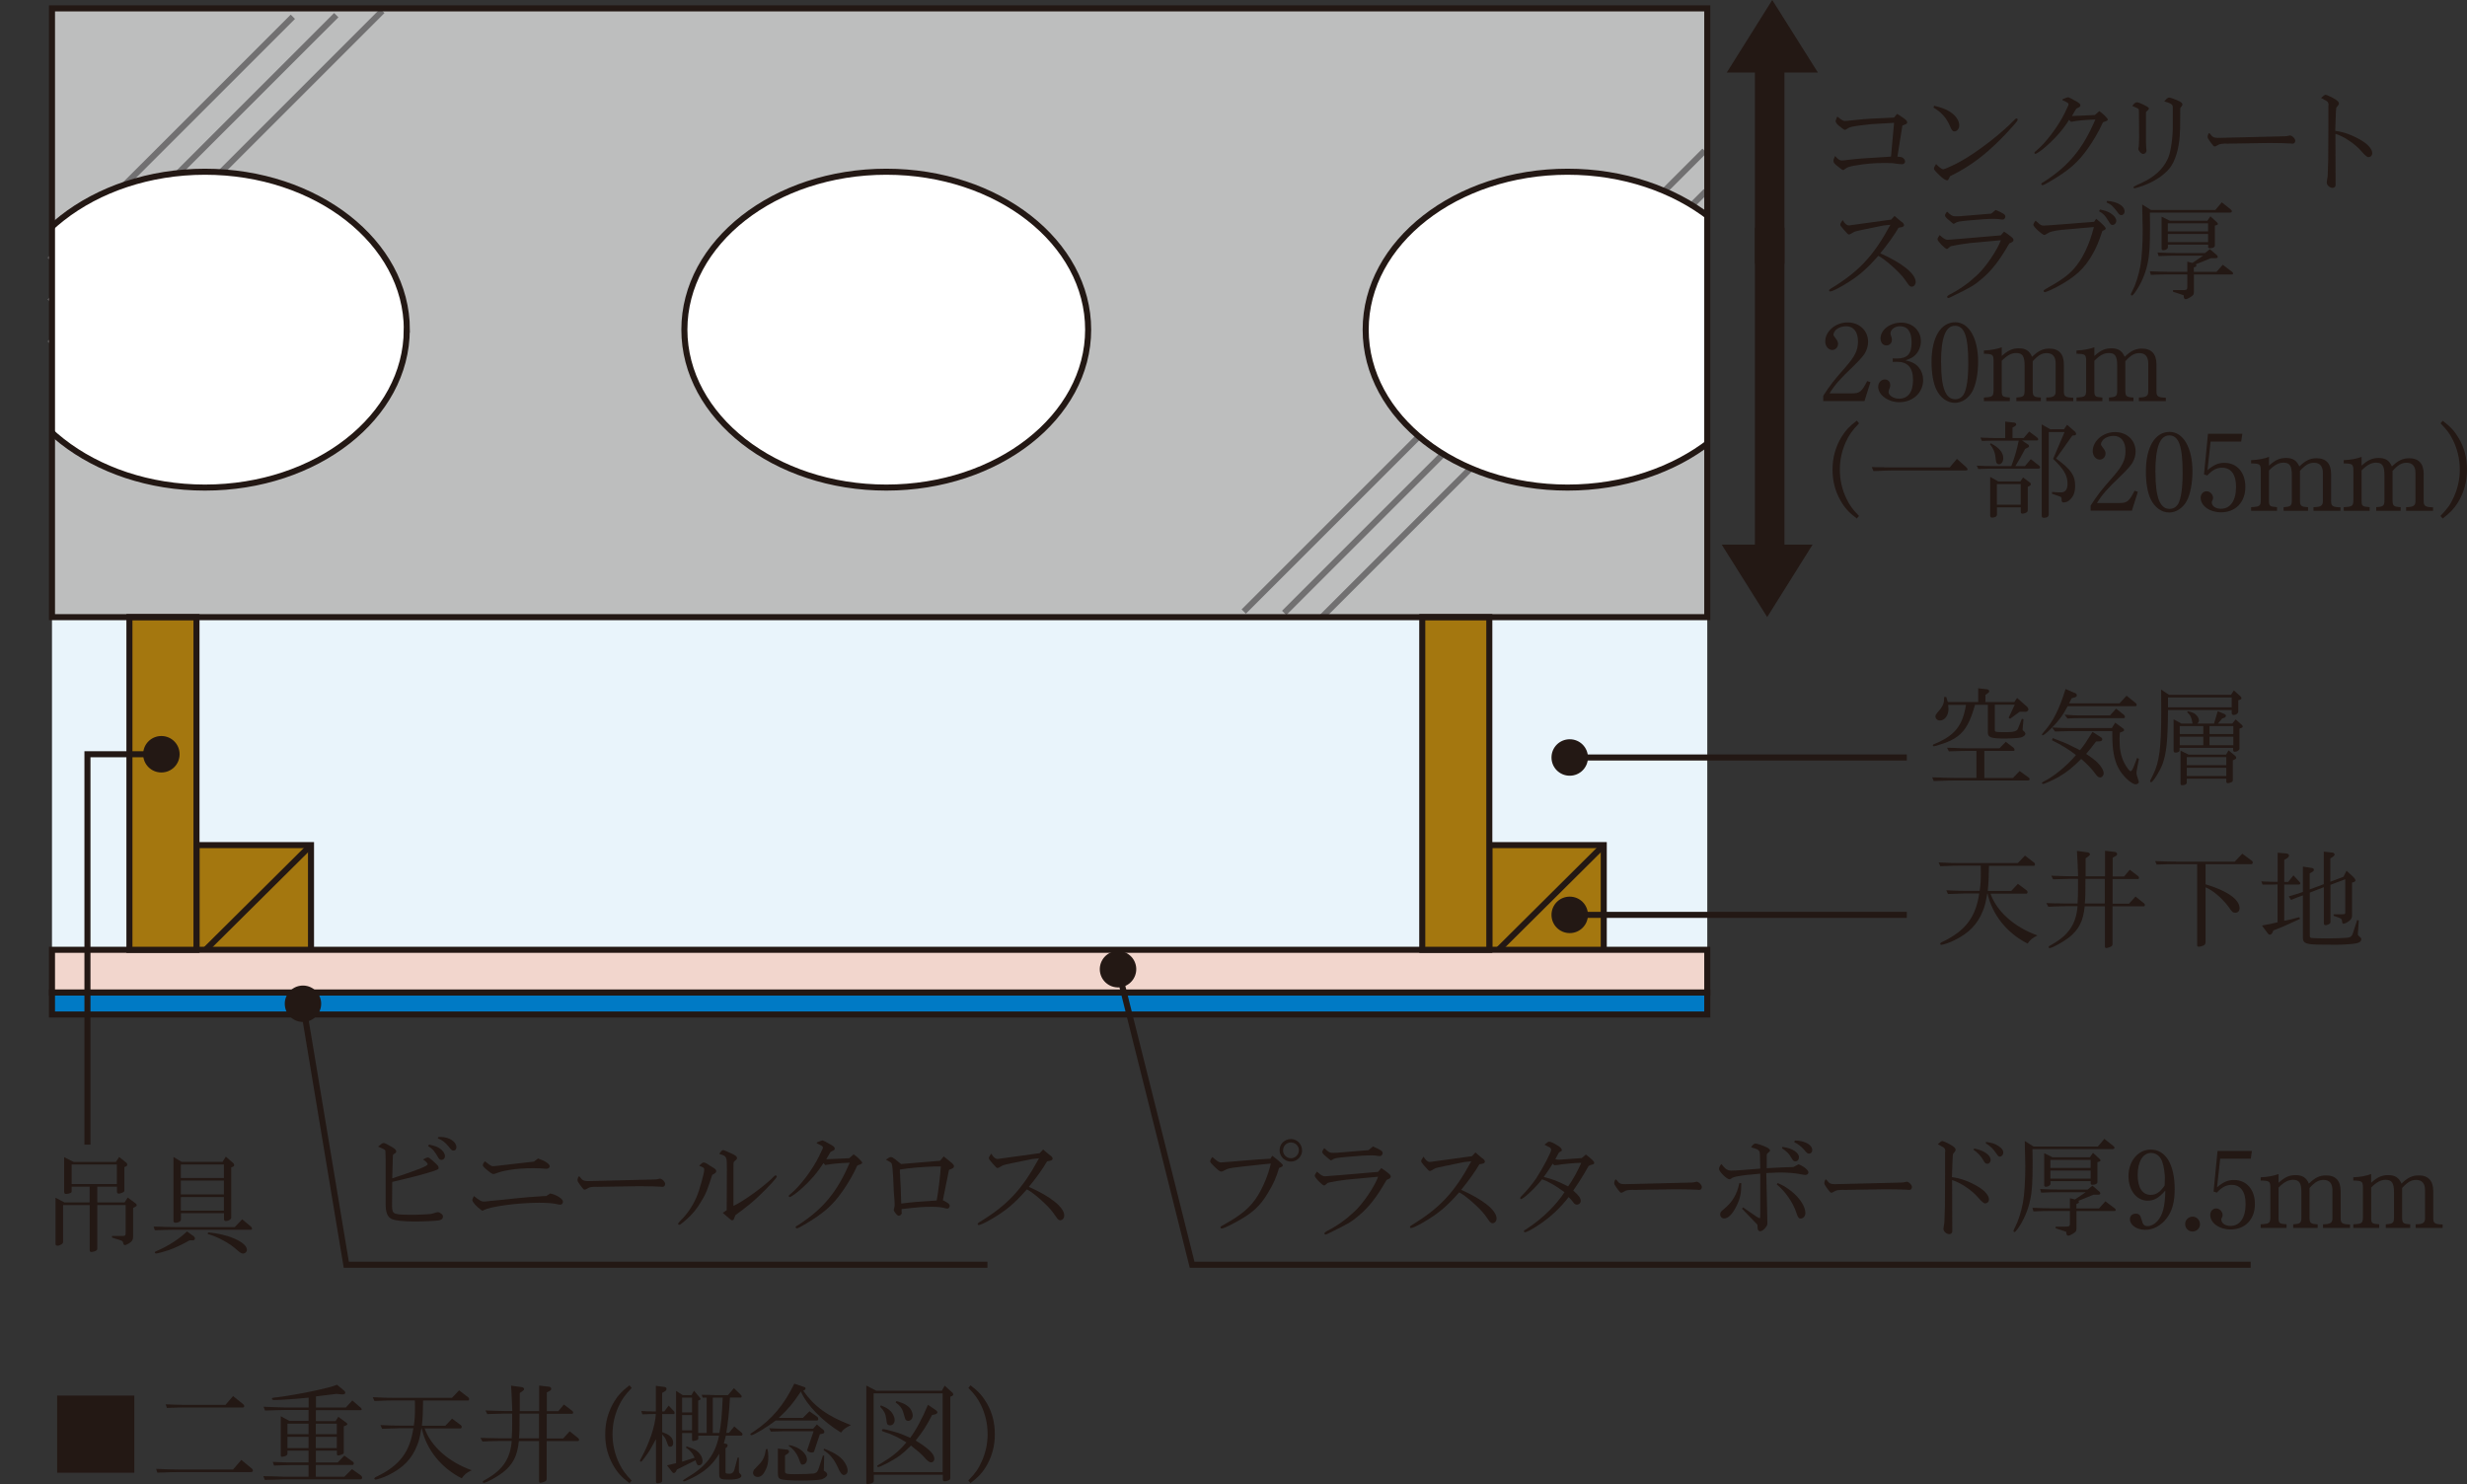
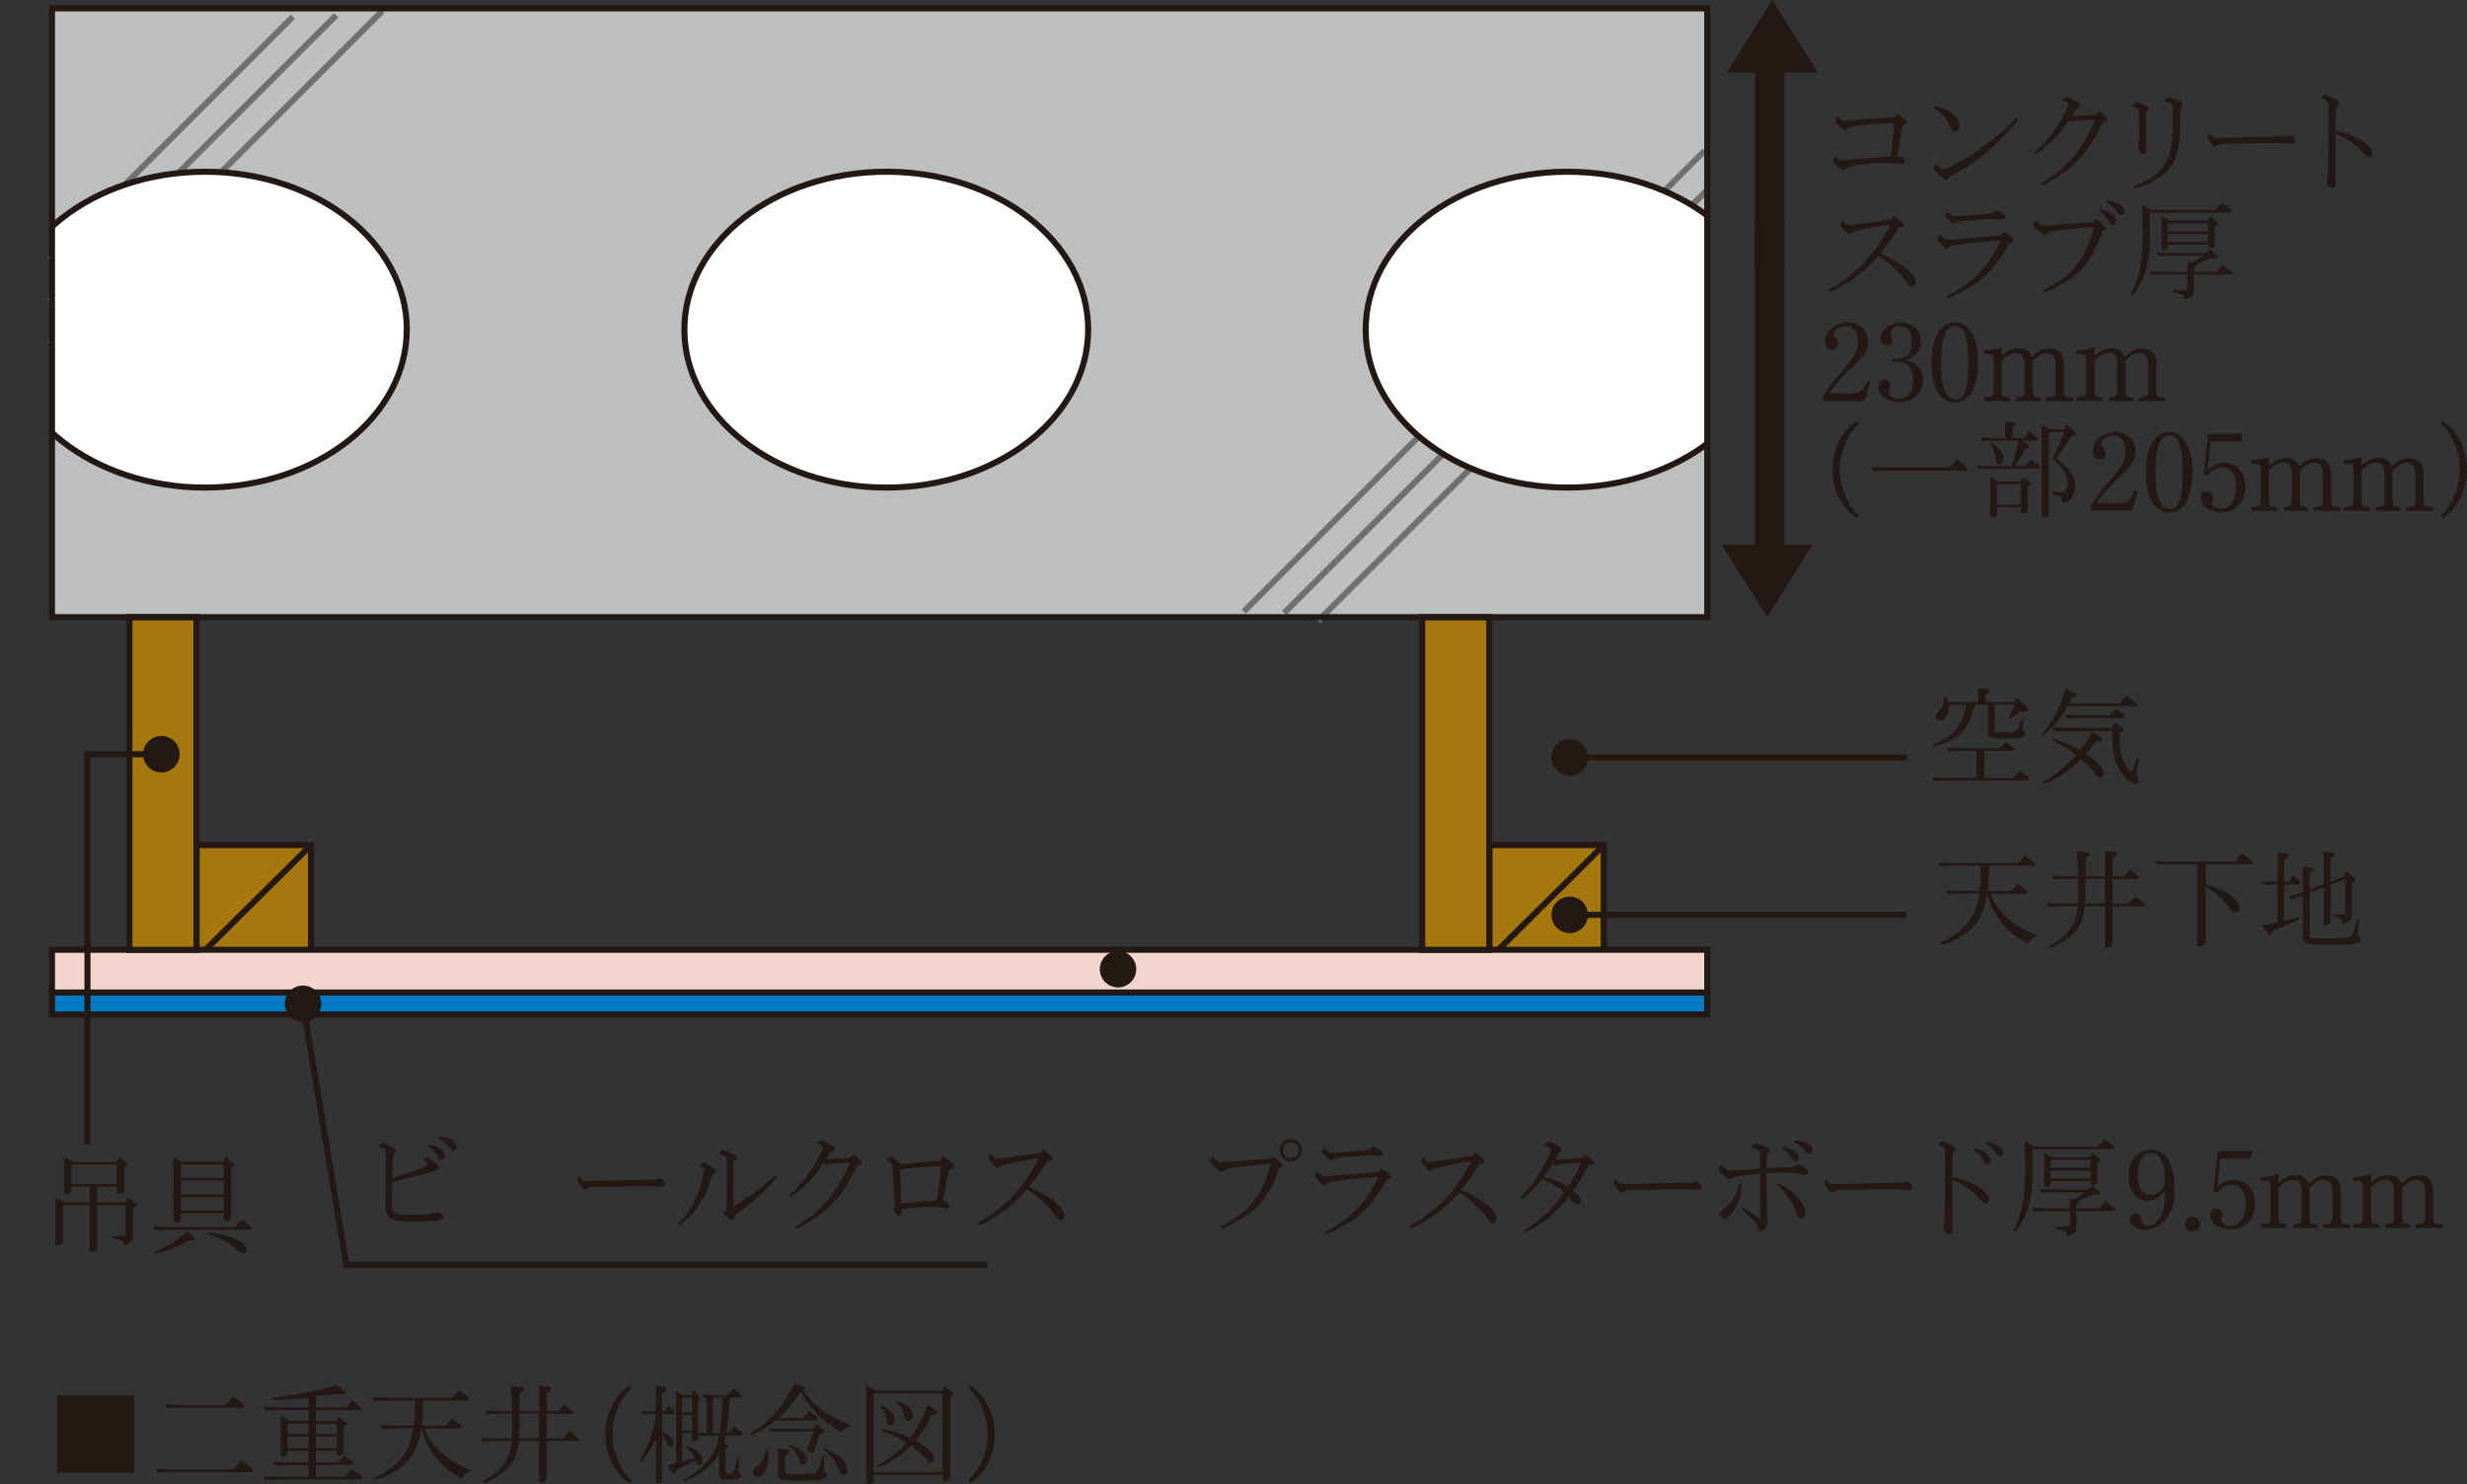
<svg xmlns="http://www.w3.org/2000/svg" id="b" data-name="レイヤー 2" width="273.35" height="164.46" viewBox="0 0 273.35 164.46">
  <rect x="0" y="0" width="273.35" height="164.46" fill="#333333" stroke="none" />
  <defs>
    <style>
      .e, .f, .g, .h, .i, .j, .k {
        stroke-width: .67px;
      }

      .e, .g {
        stroke: #717071;
      }

      .e, .l, .j {
        fill: none;
      }

      .f {
        fill: #a4770f;
      }

      .f, .h, .i, .j, .k {
        stroke: #231814;
      }

      .g {
        fill: #dadbdb;
      }

      .m {
        fill: #bdbebe;
      }

      .m, .l, .n, .o {
        stroke-width: 0px;
      }

      .p {
        clip-path: url(#d);
      }

      .n {
        fill: #231814;
      }

      .h {
        fill: #f2d6cd;
      }

      .o {
        fill: #e9f4fb;
      }

      .i {
        fill: #fff;
      }

      .k {
        fill: #007ac5;
      }
    </style>
    <clipPath id="d">
      <rect class="l" x="5.76" y=".93" width="183.41" height="67.46" />
    </clipPath>
  </defs>
  <g id="c" data-name="STRUCTURE">
    <g>
      <g>
        <g>
          <rect class="m" x="5.76" y=".93" width="183.41" height="67.46" />
          <line class="g" x1="32.45" y1="1.86" x2="5.51" y2="28.79" />
          <line class="g" x1="37.26" y1="1.68" x2="5.51" y2="33.42" />
          <line class="g" x1="42.36" y1="1.21" x2="5.51" y2="38.07" />
          <line class="e" x1="188.87" y1="16.71" x2="137.81" y2="67.77" />
          <line class="e" x1="189.02" y1="21.19" x2="142.29" y2="67.92" />
          <line class="e" x1="189.04" y1="25.82" x2="146.03" y2="68.82" />
          <g class="p">
            <path class="i" d="m45.07,36.53c0,9.66-10.01,17.5-22.37,17.5S.34,46.19.34,36.53s10.02-17.5,22.37-17.5,22.37,7.83,22.37,17.5Z" />
            <path class="i" d="m120.57,36.53c0,9.66-10.03,17.5-22.37,17.5s-22.37-7.84-22.37-17.5,10.01-17.5,22.37-17.5,22.37,7.83,22.37,17.5Z" />
            <path class="i" d="m196.06,36.53c0,9.66-10.01,17.5-22.37,17.5s-22.37-7.84-22.37-17.5,10.02-17.5,22.37-17.5,22.37,7.83,22.37,17.5Z" />
          </g>
-           <rect class="o" x="5.76" y="68.38" width="183.41" height="36.87" />
          <rect class="f" x="21.77" y="93.65" width="12.69" height="12.6" />
          <g>
            <polygon class="n" points="201.43 8.04 196.37 0 191.33 8.04 194.45 8.04 194.45 29.24 197.72 29.24 197.72 8.04 201.43 8.04" />
            <polygon class="n" points="190.77 60.35 195.81 68.38 200.84 60.35 197.72 60.35 197.72 25.22 194.45 25.22 194.45 60.35 190.77 60.35" />
          </g>
          <line class="j" x1="21.77" y1="106.25" x2="34.46" y2="93.65" />
          <rect class="f" x="165.02" y="93.65" width="12.68" height="12.6" />
          <line class="j" x1="165.02" y1="106.25" x2="177.7" y2="93.65" />
          <rect class="h" x="5.76" y="105.25" width="183.41" height="4.74" />
          <rect class="k" x="5.76" y="109.99" width="183.41" height="2.43" />
          <rect class="f" x="14.34" y="68.38" width="7.43" height="36.87" />
          <rect class="f" x="157.59" y="68.38" width="7.43" height="36.87" />
          <rect class="j" x="5.76" y=".93" width="183.41" height="67.46" />
        </g>
        <g>
          <path class="n" d="m209.87,13.61l-2.42.14c-.2.01-.25.02-1.25.14l-.58.08c-.59.1-.71.13-1.01.34-.08.05-.16.08-.19.08-.08,0-.36-.19-.71-.49-.22-.19-.32-.36-.32-.52t.08-.22.11-.24c.11.08.2.16.25.19.28.22.46.3.62.3q.07,0,.72-.07c1.12-.12,1.61-.17,2.29-.2l2.4-.11.34-.41q.22.12.71.46c.29.2.41.34.41.48,0,.06-.02.12-.07.16,0,0-.16.06-.46.19l-.55,3.44c.06.01.11.01.12.02.31.02.42.06.53.16.13.11.2.25.2.37,0,.18-.16.3-.36.3-.11,0-.42-.04-.76-.08-.25-.05-.59-.06-1.16-.06-1.16,0-2,.07-3.32.29-.6.11-.84.19-1.1.41-.06.06-.12.08-.16.08-.07,0-.17-.06-.44-.28-.53-.4-.64-.53-.64-.73,0-.14.04-.24.18-.54.38.41.52.49.74.49.1,0,.29-.01.47-.04,1.34-.16,1.95-.2,4.44-.35l.55-.04.34-3.77Z" />
          <path class="n" d="m214.32,11.72c.76.18,1.24.36,1.67.62.7.43,1.1,1.01,1.1,1.55,0,.36-.24.67-.52.67-.22,0-.31-.12-.52-.61-.35-.85-.97-1.55-1.82-2.03l.08-.2Zm1.64,8.04c-.07.16-.13.22-.2.22-.22,0-.53-.22-1.03-.72-.36-.36-.44-.47-.44-.58s.06-.24.23-.5c.36.37.65.58.8.58.14,0,1.26-.5,1.94-.89,1.85-1.03,4.43-3.02,5.95-4.59.1-.1.18-.16.23-.16.06,0,.12.06.12.13,0,.11-.07.22-.41.6-1.08,1.22-1.86,2-2.94,2.95-1.32,1.13-2.65,2.01-4.13,2.72-.05.11-.1.2-.12.24Z" />
          <path class="n" d="m232.58,12.3c.38.24.97.8.97.95,0,.08-.12.17-.38.24-.16.05-.17.07-.24.23-.28.66-.98,1.89-1.58,2.72-1.08,1.54-2.12,2.45-4.21,3.67-.43.26-.73.41-.82.41-.07,0-.14-.06-.14-.13s.02-.1.35-.28c2.71-1.76,4.27-3.65,5.64-6.87-1.34.06-1.82.11-2.71.26l-.2-.22c-.58.95-1.45,1.97-2.48,2.88-.5.46-1.13.89-1.26.89-.05,0-.1-.05-.1-.11,0-.07.04-.12.23-.26,1.02-.84,2.4-2.67,3.13-4.16.17-.36.28-.6.31-.66.07-.12.11-.22.11-.29,0-.14-.05-.18-.67-.47-.01-.02-.01-.05-.01-.06,0-.04.04-.06.1-.08q.47-.19.55-.19t1.03.54c.24.16.31.24.31.37,0,.12-.05.17-.3.28-.13.06-.17.08-.24.22l-.06.1c-.05.08-.18.32-.34.58.19-.01.32-.01.38-.02l.58-.02,1.45-.07h.13s.48-.42.48-.42Z" />
          <path class="n" d="m237,12.53c0-.38-.01-.43-.1-.49-.11-.08-.25-.14-.64-.3.19-.28.37-.41.52-.41.16,0,.73.25,1.12.48.16.1.2.14.2.2,0,.11-.1.22-.32.4v3.31c0,.26.01.53.02.56.02.19.04.32.04.41,0,.19-.18.37-.37.37-.22,0-.54-.35-.54-.58,0,0,.02-.11.05-.25.01-.02.01-.14.02-.31l.02-.75-.02-2.64Zm4.55,1.88c-.01,1.52-.38,3.08-.95,3.95-.52.82-1.6,1.61-2.89,2.12-.41.17-1.09.38-1.2.38-.07,0-.12-.05-.12-.12q0-.08,1-.52c1.32-.61,2.28-1.5,2.77-2.55.29-.5.56-2.03.59-3.32v-2.47c.02-.28-.19-.43-.94-.65.25-.3.4-.42.54-.42.13,0,.79.24,1.13.41.22.12.34.23.34.34s-.05.18-.24.41l-.02,2.45Z" />
          <path class="n" d="m246.73,15.91c-.44,0-.76.04-.88.11l-.32.17s-.08.04-.13.04c-.11,0-.16-.05-.47-.47-.29-.4-.32-.47-.32-.59,0-.18.1-.42.17-.42.04,0,.07.04.14.13.23.32.4.4.88.4l.91-.02,6.48-.16c.08,0,.16-.01.22-.02.18-.05.29-.07.32-.07.24,0,.59.35.59.59,0,.18-.12.32-.29.32-.05,0-.16-.01-.26-.02-.22-.02-1.03-.05-2-.05h-.62l-4.4.07Z" />
          <path class="n" d="m258.01,11.69c.01-.24-.05-.4-.22-.5-.05-.04-.25-.14-.61-.34.3-.26.41-.35.5-.35.13,0,.88.36,1.14.55.24.17.34.29.34.42,0,.08-.06.19-.16.3-.07.08-.12.14-.13.16-.01.05-.04.28-.05.61l-.07,1.96c.97.13,1.9.47,2.85,1.03.79.46,1.25,1,1.25,1.44,0,.26-.18.44-.43.44q-.22,0-.77-.65c-.65-.78-1.99-1.68-2.88-1.93l.02,5.67c0,.18-.14.32-.34.32-.3,0-.64-.3-.64-.58,0-.06.02-.24.07-.52.01-.05.04-.24.04-.44l.05-1.55.02-3.74v-2.13s0-.18,0-.18Z" />
          <path class="n" d="m210.74,24.6c.16.13.23.24.23.34,0,.12-.1.2-.29.24l-.32.06c-.44.77-1.22,1.86-2.02,2.83,2.42,1.07,3.92,2.27,3.92,3.17,0,.29-.19.53-.44.53-.1,0-.2-.05-.31-.16q-.06-.06-.52-.73c-.56-.77-2.19-2.21-2.87-2.53-1.37,1.56-2.3,2.35-3.95,3.31-.65.38-1.2.64-1.38.64-.07,0-.12-.05-.12-.11,0-.07.06-.13.18-.2,3.12-1.9,4.73-3.61,6.61-7.08-.41.04-.68.07-.77.08-.65.13-1.3.26-1.96.4-.72.14-1.21.26-1.31.32-.13.07-.26.14-.4.23-.05.02-.1.04-.14.04-.11,0-.14-.02-.61-.56-.3-.34-.36-.42-.36-.54,0-.1.05-.18.26-.49.24.4.46.59.7.59.05,0,.14-.01.3-.04l4.37-.6.38-.41.8.68Z" />
          <path class="n" d="m222.06,25.67c.2.12.42.28.74.53.23.18.3.28.3.4,0,.14-.11.24-.46.37-1.13,1.96-1.97,3.03-3.11,3.98-.84.7-1.07.84-3.13,1.85-.36.18-.44.22-.53.22-.07,0-.12-.05-.12-.12s.07-.14.22-.23c1.18-.6,2.13-1.28,3.06-2.15.96-.86,2.28-2.81,2.67-3.9l-3.47.32c-.49.05-1.58.23-1.93.31-.12.02-.24.07-.24.1-.07.06-.16.12-.23.19-.04.02-.08.05-.11.05-.19,0-1.04-.86-1.04-1.07,0-.11.07-.24.24-.47l.13.11c.35.31.53.41.78.41.08,0,.74-.05,1.66-.13l4.2-.36.36-.41Zm-.95-2.41c.82.34,1.09.52,1.09.72,0,.18-.13.35-.29.35-.07,0-.29-.02-.54-.06-.12-.01-.24-.02-.36-.02-.72,0-1.5.05-2.67.16-1.37.13-1.44.14-1.75.34-.06.04-.1.05-.13.05s-.07-.02-.52-.41c-.31-.25-.43-.4-.43-.52,0-.1.05-.19.22-.42.12.1.24.19.25.22.31.26.4.3.76.3.22,0,.53-.01.78-.04l3.12-.26.48-.4Z" />
          <path class="n" d="m232.26,24.24c.72.59,1.06.94,1.06,1.09,0,.08-.1.16-.37.26-.42,1.25-.67,1.85-1.09,2.58-.91,1.61-1.94,2.55-3.91,3.6-.64.34-1.24.6-1.37.6-.07,0-.14-.06-.14-.13s.04-.11.25-.23c1.58-.88,2.39-1.44,3.08-2.2.97-1.08,1.75-2.71,2.24-4.65l-3.57.31c-1.09.14-1.24.18-1.79.52-.05.02-.1.05-.13.05-.22,0-1.22-.91-1.22-1.12,0-.11.13-.35.25-.46.1.08.18.16.22.18.3.29.44.36.68.36t.95-.06l4.64-.36.23-.35Zm.42-1.03c.59.13.92.25,1.21.44.37.24.6.55.6.82,0,.24-.19.46-.41.46-.16,0-.25-.08-.48-.47-.37-.61-.55-.79-1.02-1.05l.1-.19Zm.79-.95c1.15.08,1.94.56,1.94,1.17,0,.23-.16.41-.36.41-.13,0-.23-.06-.36-.24-.58-.77-.7-.89-1.28-1.17l.06-.17Z" />
          <path class="n" d="m238.34,23.27h7.12l.72-.85.98.78c.1.07.14.14.14.2,0,.1-.08.16-.23.16h-8.86c.01.61.02,1.1.02,1.39,0,2.33-.06,3.3-.28,4.29-.23,1.1-.72,2.23-1.37,3.15-.16.23-.29.36-.36.36-.06,0-.11-.05-.11-.11,0-.08.02-.13.17-.42.35-.66.68-1.7.88-2.74.16-.89.26-2.45.26-4q0-.47-.06-2.82l.96.6Zm4.56,5.88l1.22-.82h-2.99c-.53,0-.96.01-1.95.05l-.12-.4c1.08.05,1.54.06,2.07.06h3.2l.53-.43.77.66c.06.06.1.12.1.18,0,.11-.07.16-.23.16h-.52l-1.68.68c.05.06.07.11.07.16,0,.04-.04.08-.1.11l-.19.08v.49h2.51l.7-.79,1.03.78c.07.06.12.12.12.17,0,.08-.07.13-.19.13h-4.16v1.94c0,.28-.07.38-.44.6-.24.14-.36.19-.48.19-.11,0-.19-.1-.2-.24-.01-.13-.01-.18-.02-.19,0-.01-.05-.02-.12-.04l-.17-.06-.88-.29v-.18h1.06c.43,0,.49-.04.52-.29v-1.45h-2.07c-.76,0-1.04.01-1.97.05l-.11-.4,1.08.04c.42.01.78.02,1,.02h2.07v-1.12l.55.13Zm-2.47-4.69h4.15l.34-.49.72.66c.07.06.11.13.11.18,0,.07-.05.11-.16.14l-.18.05v2.22c0,.17-.22.29-.56.29-.11,0-.18-.05-.18-.12v-.28h-4.46v.28c0,.18-.24.34-.5.34-.13,0-.2-.06-.2-.18v-3.54l.94.46Zm4.23,1.18v-.89h-4.46v.89h4.46Zm0,1.19v-.9h-4.46v.9h4.46Z" />
          <path class="n" d="m202.02,43.86c.78-1.2,1.1-1.62,2.48-3.19,1.04-1.19,1.37-1.87,1.37-2.83,0-1.07-.49-1.69-1.32-1.69-.4,0-.83.14-1.09.37-.16.13-.31.41-.31.55,0,.1.04.16.23.41.2.24.28.42.28.63,0,.38-.29.67-.65.67-.42,0-.77-.42-.77-.94,0-1.13,1.15-2.11,2.47-2.11s2.28.91,2.28,2.15c0,.44-.11.82-.35,1.25q-.24.43-1.29,1.46c-1.49,1.42-2.03,2.03-2.63,3h2.49c.85,0,1.06-.17,1.68-1.36l.36.12-.66,2.09h-4.57v-.59Z" />
          <path class="n" d="m209.75,39.72c.26.01.3.01.38.01,1.21,0,1.68-.49,1.68-1.79,0-1.16-.44-1.79-1.28-1.79-.58,0-1.06.37-1.06.8,0,.07.02.16.08.31.06.17.08.28.08.4,0,.35-.26.62-.6.62-.4,0-.66-.31-.66-.78,0-.95,1.04-1.75,2.29-1.75s2.18.88,2.18,2.06c0,.59-.24,1.17-.65,1.56-.25.24-.48.36-1.06.56.72.16,1.13.37,1.48.79.31.38.48.85.48,1.38,0,1.42-1.14,2.47-2.65,2.47-1.22,0-2.33-.8-2.33-1.7,0-.47.32-.82.73-.82.37,0,.6.25.6.64,0,.14-.02.23-.16.59-.01.02-.02.13-.02.16,0,.38.55.74,1.16.74,1,0,1.55-.73,1.55-2.08s-.59-2.01-1.78-2.01c-.1,0-.18,0-.47.01v-.4Z" />
          <path class="n" d="m219.18,40.08c0,1.28-.23,2.51-.61,3.24-.43.82-1.19,1.32-1.97,1.32-.83,0-1.61-.55-2.05-1.48-.34-.71-.53-1.79-.53-3.06,0-2.7,1.01-4.39,2.63-4.39,1.51,0,2.53,1.76,2.53,4.37Zm-4.1.11c0,2.77.49,4.05,1.56,4.05.42,0,.73-.19.96-.56.32-.58.49-1.75.49-3.45,0-2.94-.42-4.13-1.48-4.13s-1.54,1.38-1.54,4.09Z" />
          <path class="n" d="m219.82,44.05c.95-.05,1.06-.12,1.07-.78v-3.33c-.01-.65-.11-.72-1.07-.74v-.36c.73-.02,1.45-.16,1.98-.36v.97l.11-.1c.64-.55,1.1-.75,1.79-.75.74,0,1.18.28,1.46.94.68-.66,1.2-.91,1.91-.91,1.06,0,1.61.6,1.61,1.74v2.91c-.01.65.13.76,1.04.79v.38h-2.99v-.4c.85-.01,1.07-.17,1.04-.78v-3.02c0-.73-.34-1.12-.98-1.12-.55,0-.95.23-1.56.9v3.24c0,.65.12.74.9.78v.4h-2.71v-.4c.79-.05.91-.14.91-.78v-2.78c0-1.02-.24-1.37-.92-1.37-.54,0-1.01.25-1.61.86v3.29c0,.67.06.72.89.78v.4h-2.87v-.4Z" />
          <path class="n" d="m230.08,44.05c.95-.05,1.06-.12,1.07-.78v-3.33c-.01-.65-.11-.72-1.07-.74v-.36c.73-.02,1.45-.16,1.98-.36v.97l.11-.1c.64-.55,1.1-.75,1.79-.75.74,0,1.18.28,1.46.94.68-.66,1.2-.91,1.91-.91,1.06,0,1.61.6,1.61,1.74v2.91c-.01.65.13.76,1.04.79v.38h-2.99v-.4c.85-.01,1.07-.17,1.04-.78v-3.02c0-.73-.34-1.12-.98-1.12-.55,0-.95.23-1.56.9v3.24c0,.65.12.74.9.78v.4h-2.71v-.4c.79-.05.91-.14.91-.78v-2.78c0-1.02-.24-1.37-.92-1.37-.54,0-1.01.25-1.61.86v3.29c0,.67.06.72.89.78v.4h-2.87v-.4Z" />
          <path class="n" d="m205.99,46.91c-.77.8-1.12,1.29-1.49,2.12-.42.93-.64,1.95-.64,3.01,0,1.14.25,2.23.74,3.24.36.73.66,1.15,1.38,1.89l-.24.29c-.88-.67-1.34-1.17-1.8-1.98-.6-1.06-.89-2.16-.89-3.44,0-1.36.34-2.55,1.01-3.65.44-.71.86-1.15,1.68-1.78l.24.29Z" />
          <path class="n" d="m208.75,51.79c.48.01.92.01,1.09.01h6.19l.8-.95,1.02.91c.11.11.16.18.16.25s-.07.12-.16.12h-8.01c-.17,0-.5.01-.97.02-.18.01-.71.04-1.28.05l-.2-.44,1.37.02Z" />
          <path class="n" d="m219.01,51.6c.88.04,1.22.05,1.61.05h2.24c.46-1.26.58-1.7.82-2.82h-2.63c-.16,0-.42,0-.72.01l-.73.02-.16-.37c.92.04,1.26.05,1.61.05h1.13v-1.82l.94.1c.19.01.28.08.28.22,0,.07-.05.14-.16.2l-.25.14v1.16h1.24l.61-.72.9.68c.06.05.1.12.1.18,0,.08-.06.13-.17.13h-1.63s.7.47.7.47c.05.02.08.11.08.17,0,.05-.02.08-.08.12l-.35.18c-.52.97-.61,1.13-1.08,1.9h1.06l.65-.77.91.72c.07.06.12.13.12.19,0,.1-.08.14-.23.14h-5.18c-.37,0-.68.01-1.45.04l-.16-.37Zm1.57-2.48c.92.47,1.39,1.03,1.39,1.67,0,.36-.22.66-.47.66-.11,0-.22-.06-.28-.16q-.07-.11-.13-.74c-.06-.48-.28-.96-.59-1.31l.07-.12Zm.83,4.23h2.45l.3-.44.72.53c.1.06.14.14.14.23,0,.07-.06.14-.14.18l-.2.1v2.54c0,.11-.02.2-.07.24-.1.11-.35.19-.54.19-.11,0-.16-.07-.16-.23v-.47h-2.64v.79c0,.22-.22.35-.55.35-.12,0-.2-.08-.2-.2v-4.31l.9.5Zm2.49,2.58v-2.29h-2.64v2.29h2.64Zm3.31-8.36h1.48l.35-.5.88.77c.07.07.12.16.12.23,0,.11-.07.18-.23.18l-.19.02-1.8,2.54c1.63,1.18,2.11,1.86,2.11,3.01,0,.7-.16,1.14-.53,1.51-.23.24-.48.35-.78.35-.14,0-.2-.12-.19-.38,0-.19-.04-.24-.29-.32l-.77-.26v-.2s.78.04.78.04h.11c.55.05.83-.28.83-.96,0-.91-.42-1.63-1.6-2.75l1.27-2.97h-1.75v9.12c0,.25-.19.38-.54.38-.18,0-.24-.06-.24-.24v-10.11l.98.56Z" />
          <path class="n" d="m231.66,56.01c.78-1.2,1.1-1.62,2.48-3.19,1.04-1.19,1.37-1.87,1.37-2.83,0-1.07-.49-1.69-1.32-1.69-.4,0-.83.14-1.09.37-.16.13-.31.41-.31.55,0,.1.04.16.23.41.2.24.28.42.28.63,0,.38-.29.67-.65.67-.42,0-.77-.42-.77-.94,0-1.13,1.15-2.11,2.47-2.11s2.28.91,2.28,2.15c0,.44-.11.82-.35,1.25q-.24.43-1.3,1.46c-1.49,1.42-2.03,2.03-2.63,3h2.49c.85,0,1.06-.17,1.68-1.36l.36.12-.66,2.09h-4.57v-.59Z" />
          <path class="n" d="m242.93,52.23c0,1.28-.23,2.51-.61,3.24-.43.82-1.19,1.32-1.97,1.32-.83,0-1.61-.55-2.05-1.48-.34-.71-.53-1.79-.53-3.06,0-2.7,1.01-4.39,2.63-4.39,1.51,0,2.53,1.76,2.53,4.37Zm-4.1.11c0,2.77.49,4.05,1.56,4.05.42,0,.73-.19.96-.56.32-.58.49-1.75.49-3.45,0-2.94-.42-4.13-1.48-4.13s-1.54,1.38-1.54,4.09Z" />
          <path class="n" d="m244.6,52.09c.72-.6,1.2-.8,1.88-.8,1.39,0,2.31,1.07,2.31,2.66,0,1.7-1.07,2.82-2.7,2.82-1.25,0-2.25-.72-2.25-1.61,0-.41.29-.72.66-.72s.71.35.71.73c0,.12-.01.17-.08.3-.05.08-.06.14-.06.2,0,.41.43.71,1.02.71,1.04,0,1.67-.91,1.67-2.42,0-1.38-.55-2.13-1.55-2.13-.6,0-1.07.25-1.64.86l-.36-.12.44-4.5h3.81l-.13.86h-3.39l-.34,3.15Z" />
          <path class="n" d="m249.43,56.2c.95-.05,1.06-.12,1.07-.78v-3.33c-.01-.65-.11-.72-1.07-.74v-.36c.73-.02,1.45-.16,1.98-.36v.97l.11-.1c.64-.55,1.1-.75,1.79-.75.74,0,1.18.28,1.46.94.68-.66,1.2-.91,1.91-.91,1.06,0,1.61.6,1.61,1.74v2.91c-.01.65.13.76,1.04.79v.38h-2.99v-.4c.85-.01,1.07-.17,1.04-.78v-3.02c0-.73-.34-1.12-.98-1.12-.55,0-.95.23-1.56.9v3.24c0,.65.12.74.9.78v.4h-2.71v-.4c.79-.05.91-.14.91-.78v-2.78c0-1.02-.24-1.37-.92-1.37-.54,0-1.01.25-1.61.86v3.29c0,.67.06.72.89.78v.4h-2.87v-.4Z" />
          <path class="n" d="m259.69,56.2c.95-.05,1.06-.12,1.07-.78v-3.33c-.01-.65-.11-.72-1.07-.74v-.36c.73-.02,1.45-.16,1.98-.36v.97l.11-.1c.64-.55,1.1-.75,1.79-.75.74,0,1.18.28,1.46.94.68-.66,1.2-.91,1.91-.91,1.06,0,1.61.6,1.61,1.74v2.91c-.01.65.13.76,1.04.79v.38h-2.99v-.4c.85-.01,1.07-.17,1.04-.78v-3.02c0-.73-.34-1.12-.98-1.12-.55,0-.95.23-1.56.9v3.24c0,.65.12.74.9.78v.4h-2.71v-.4c.79-.05.91-.14.91-.78v-2.78c0-1.02-.24-1.37-.92-1.37-.54,0-1.01.25-1.61.86v3.29c0,.67.06.72.89.78v.4h-2.87v-.4Z" />
          <path class="n" d="m270.65,46.62c.89.67,1.34,1.18,1.81,1.98.6,1.04.89,2.16.89,3.44,0,1.36-.34,2.55-1.01,3.65-.44.71-.88,1.15-1.69,1.77l-.24-.29c.78-.8,1.12-1.28,1.49-2.12.43-.94.65-1.96.65-3.01,0-1.14-.25-2.24-.74-3.24-.36-.73-.67-1.15-1.39-1.89l.24-.29Z" />
        </g>
        <g>
          <path class="n" d="m219,83.21h-1.16c-.43,0-.44,0-1.9.05l-.2-.4c.52.01,1,.02,1.15.04.47.01.79.02.92.02h3.74l.7-.72.84.65c.08.06.13.16.13.23,0,.06-.04.13-.08.13h-3.27v3h3.17l.74-.77,1.04.75s.07.1.07.14c0,.07-.07.16-.12.16h-8.34c-.42,0-.46,0-2.17.06l-.17-.41c.52.01,1.12.02,1.27.04.5.01,1.03.02,1.09.02h2.54v-3Zm-3.14-5.13c.02.17.04.37.04.47,0,.72-.42,1.29-.95,1.29-.29,0-.5-.2-.5-.48,0-.1.07-.23.2-.37.58-.64.76-1.01.76-1.55v-.2h.24c.1.29.12.36.17.55h3.37v-1.52l.98.11c.13.01.24.11.24.23,0,.07-.06.14-.17.22l-.25.18v.79h3.2l.31-.46,1.13,1c.06.05.12.18.12.28,0,.14-.2.29-.38.26-.02,0-.05-.01-.05-.01h-.53l-1.07.78-.16-.11.68-1.45h-2.21v2.76c0,.28.02.28,1.35.28.77,0,1.12-.11,1.22-.4l.43-1.08.18.06-.08.89-.02.24c0,.07.01.08.24.29.02.04.07.13.07.17,0,.18-.22.36-.54.43-.22.05-1.1.11-1.69.11-1.56,0-1.93-.12-1.93-.65v-3.09h-1.42c-.53,1.87-1.04,2.82-1.91,3.48-.5.38-1.03.64-2.03.95-.37.12-.54.17-.62.17-.07,0-.11-.04-.11-.1,0-.08.02-.11.42-.26,2.06-.91,2.88-1.98,3.25-4.23h-2Z" />
          <path class="n" d="m229.88,76.77c.16.07.24.17.24.28s-.07.18-.24.23l-.34.1-.28.56h5.59l.78-.85,1.02.83c.06.04.1.12.1.18,0,.07-.06.16-.12.16h-7.53c-.52,1-1.02,1.67-1.87,2.51-.38.38-.8.72-.9.72-.04,0-.07-.04-.07-.08,0-.06.05-.14.2-.3,1.03-1.16,1.69-2.46,2.41-4.76l1.01.44Zm2.89,4.92c.11.06.17.16.17.24,0,.13-.1.2-.28.22l-.42.02c-.49.66-.58.77-1.09,1.37.54.36.78.54,1.08.8.54.48.86,1,.86,1.35,0,.25-.18.46-.4.46-.18,0-.32-.12-.58-.48-.29-.42-.92-1.08-1.51-1.57-.89.91-1.58,1.46-2.47,1.98-.64.36-1.58.79-1.76.79-.07,0-.12-.04-.12-.08,0-.06.05-.12.18-.18,1.15-.56,2.6-1.76,3.59-2.94-.6-.5-1.63-1.14-2.65-1.64l.07-.24c1.04.41,1.25.48,1.55.61.32.16.48.23,1.48.73.48-.59.68-.89,1.39-2.03l.91.59Zm-5.35-1.07c1.02.05,1.22.06,2.07.06h4.51l.37-.6.91.67s.08.11.08.16c0,.06-.05.11-.16.16l-.31.11c-.02.35-.04.49-.04.74,0,1.08.14,1.81.48,2.53.24.49.61,1.01.74,1.01.1,0,.24-.2.35-.5l.38-.98.2.12-.23,1.2c-.02.11-.04.24-.04.34q0,.24.22.85c.02.06.04.12.04.17,0,.13-.16.25-.34.25-.49,0-1.48-.94-1.94-1.83-.46-.89-.66-2.02-.66-3.63v-.44h-4.58q-.44,0-1.77.05l-.3-.41Zm1.36-1.42c.88.06,1.22.08,1.59.08h3.42l.68-.75.86.68c.07.06.12.14.12.23,0,.07-.05.14-.12.14h-4.97c-.43,0-.67.01-1.28.04l-.31-.42Z" />
-           <path class="n" d="m240.35,77h6.85l.32-.49.72.64c.07.07.12.14.12.22s-.06.14-.16.17l-.19.06v1.21c0,.24-.23.42-.53.42-.12,0-.2-.08-.2-.2v-.35h-7.06c-.02,3.42-.17,4.77-.61,6-.29.78-1.06,2-1.26,2-.06,0-.11-.05-.11-.11s0-.06.35-.76c.67-1.37.88-2.95.88-6.85,0-.65,0-1.44-.01-2.55l.9.6Zm6.93,1.38v-1.09h-7.06v1.09h7.06Zm-5.54,1.8h1.2c-.11-.68-.22-.92-.59-1.25l.05-.12c.24.05.47.11.65.2.34.18.6.54.6.82,0,.13-.05.22-.18.35h1.85l.41-1.37.67.28c.16.06.24.13.24.23,0,.08-.07.17-.19.22l-.23.08-.46.56h1.58l.38-.46.67.6c.07.06.11.12.11.18,0,.07-.05.13-.16.17l-.2.07v2.23c0,.17-.28.34-.53.34-.11,0-.17-.07-.17-.19v-.25h-5.94v.29c0,.13-.19.24-.44.24-.16,0-.22-.07-.22-.24v-3.45l.89.48Zm2.39,1.16v-.88h-2.61v.88h2.61Zm0,1.24v-.95h-2.61v.95h2.61Zm-1.64,1.04h4.16l.28-.47.73.6c.07.06.12.16.12.22,0,.07-.06.14-.18.19l-.2.1v2.24c0,.06-.04.12-.11.16-.08.05-.36.13-.44.13s-.17-.07-.17-.14v-.36h-4.38v.44c0,.17-.2.28-.5.28-.14,0-.19-.05-.19-.18v-3.65l.89.44Zm4.19,1.17v-.89h-4.38v.89h4.38Zm0,1.2v-.91h-4.38v.91h4.38Zm.78-4.65v-.88h-2.64v.88h2.64Zm0,1.24v-.95h-2.64v.95h2.64Z" />
        </g>
        <g>
          <path class="n" d="m7.16,133.24h2.77v-1.74h-1.99v.46c0,.1-.02.17-.05.19-.08.07-.38.16-.58.16-.12,0-.2-.08-.2-.22v-3.86l1.06.53h4.67l.36-.55.83.66s.07.11.07.18c0,.08-.05.16-.13.2l-.19.08v2.59c0,.06-.01.11-.04.13-.1.1-.41.22-.58.22-.11,0-.2-.08-.2-.18v-.59h-2.18v1.74h3.03l.34-.54.9.67c.06.05.1.12.1.18,0,.07-.05.12-.16.18l-.24.13v3.2c0,.31-.12.52-.44.71-.19.12-.38.2-.47.2-.1,0-.14-.05-.18-.2-.04-.18-.11-.28-.28-.32l-.97-.31v-.18h1.27c.23-.04.24-.06.24-.41v-3.02h-3.14v4.82c0,.14-.05.2-.2.28-.17.06-.35.11-.46.11s-.18-.07-.18-.19v-5.01h-2.95v4.05c0,.14-.04.2-.17.29-.14.1-.32.16-.44.16-.14,0-.23-.07-.23-.2v-5.12l1.02.54Zm5.79-4.2h-5.01v2.17h5.01v-2.17Z" />
          <path class="n" d="m26.83,135.11l.98.82c.06.05.11.14.11.23,0,.07-.04.11-.11.11h-8.43c-.29,0-.65.01-1.07.02l-1.15.04-.14-.41c.59.01,1.09.02,1.26.04.54.01.91.02,1.1.02h6.63l.82-.86Zm-5.34,1.92c.06.05.11.12.11.2,0,.12-.1.22-.22.22h-.38c-.86.48-1.61.84-2.3,1.08-.52.18-1.24.37-1.39.37-.1,0-.16-.04-.16-.1,0-.08.07-.13.34-.23,1.22-.53,2.47-1.36,3.23-2.11l.78.56Zm-1.36-8.28h4.53l.36-.58.82.71c.07.07.11.14.11.22,0,.08-.04.14-.14.19l-.19.08v5.58c0,.17-.31.36-.6.36-.12,0-.2-.08-.2-.2v-.67h-4.77v.71c0,.18-.28.35-.58.35-.16,0-.25-.07-.25-.19v-7.1l.92.55Zm4.68,1.79v-1.5h-4.77v1.5h4.77Zm0,1.82v-1.54h-4.77v1.54h4.77Zm0,1.79v-1.5h-4.77v1.5h4.77Zm-1.76,2.42c2.23.17,4.31,1.09,4.31,1.93,0,.22-.2.41-.44.41-.14,0-.32-.1-.59-.34-.84-.78-2.17-1.51-3.32-1.83l.05-.17Z" />
        </g>
        <g>
          <path class="n" d="m224.37,94.81l1.04.8s.07.08.07.16c0,.11-.05.17-.13.17h-4.97c-.01,1.27-.04,1.83-.13,2.79h2.6l.74-.79.97.73c.06.05.1.11.1.18,0,.1-.06.18-.13.18h-3.98c.7,1.98,2.65,3.72,5.21,4.63-.6.3-.78.46-1.1.9-2.28-1.15-3.93-3.21-4.43-5.54h-.04c-.18,1.04-.26,1.38-.49,1.93-.6,1.5-1.55,2.46-3.18,3.26-.48.24-1.22.49-1.42.49-.07,0-.12-.05-.12-.11,0-.08.1-.17.29-.24,2.51-1.21,3.65-2.72,4.03-5.34h-1.58c-.24.01-.6.01-1.88.06l-.19-.41c1.09.05,1.54.06,2.08.06h1.62c.11-.68.13-1.15.13-2.07,0-.13,0-.41-.01-.72h-2.31c-.53,0-1.01.01-2.17.06l-.19-.42c1.18.06,1.7.07,2.36.07h6.42l.8-.84Z" />
          <path class="n" d="m227.8,100.1c.42.01.77.02,1,.02h1.4c.04-.67.05-1.14.05-1.69v-1.04h-.89c-.6.01-.77.01-1.87.05l-.2-.4,1.14.04c.43.01.86.02.94.02h.89c-.04-1.2-.06-1.59-.13-2.81l1.18.16c.14.01.26.11.26.22,0,.07-.06.14-.17.22l-.31.22v2h2.15v-2.83l1.12.13c.12.01.22.12.22.24,0,.1-.05.16-.2.23l-.29.16v2.08h1.27l.62-.74.96.73s.07.1.07.16c0,.08-.05.14-.12.14h-2.81v2.73h1.82l.72-.79.98.78s.06.08.06.14c0,.08-.05.16-.1.16h-3.49v4.21c0,.14-.08.23-.29.31-.17.06-.32.11-.41.11s-.14-.07-.14-.19v-4.44h-2.24c-.16,1.63-.64,2.58-1.76,3.47-.64.49-1.85,1.16-2.12,1.16-.07,0-.12-.05-.12-.11,0-.08.07-.13.46-.34,1.79-1.03,2.6-2.28,2.75-4.19h-1.38c-.12,0-.43.01-.89.02-.13.01-.54.02-.97.04l-.22-.41,1.08.04Zm5.42.02v-2.73h-2.15c0,1.77,0,2.01-.07,2.73h2.22Z" />
          <path class="n" d="m238.78,95.42c1.24.05,1.74.06,2.36.06h6.48l.83-.88,1,.74c.11.07.16.14.16.24,0,.11-.07.18-.17.18h-5.06v2.23c2.38.71,3.77,1.68,3.77,2.65,0,.31-.18.5-.48.5-.26,0-.36-.08-.76-.68-.78-1.01-1.76-1.83-2.53-2.13v6.1c0,.16-.08.28-.24.35-.19.08-.38.13-.52.13-.08,0-.17-.06-.17-.14v-9.01h-2.3c-.84,0-1.18.01-2.19.05l-.17-.4Z" />
          <path class="n" d="m252.36,94.49l.95.08c.19.01.32.11.32.23s-.1.23-.25.32l-.28.16v2.45h.44l.58-.73.66.71c.07.08.1.12.1.17,0,.08-.07.14-.16.14h-1.62v4.02c.6-.12.65-.13,1.66-.4l.1.18c-1.55.72-1.95.9-2.96,1.28l-.11.25c-.06.13-.18.23-.29.23-.07,0-.13-.05-.22-.14l-.65-.88c.82-.14.94-.17,1.73-.36v-4.19l-.8.02h-.86s-.14-.36-.14-.36c.89.04,1.02.04,1.81.05v-3.24Zm1.25,4.84c.8-.23.94-.28,1.56-.49v-2.81l1.02.16c.12.01.19.08.19.2,0,.1-.06.17-.17.23l-.29.16v1.78l1.56-.58v-3.61l.95.11c.16.01.25.1.25.22,0,.08-.05.14-.17.23l-.3.19v2.59l1.45-.55.34-.67.67.61c.19.17.32.35.32.46,0,.08-.11.18-.24.2l-.14.04v3.67c0,.29-.12.46-.44.67-.19.13-.41.22-.52.22-.08,0-.12-.06-.13-.2-.04-.3-.06-.34-.29-.44l-.66-.24v-.17h1c.26-.01.28-.01.29-.2v-3.68l-1.64.62v4.17c0,.12-.31.3-.54.3-.13,0-.19-.07-.19-.23v-3.98l-1.56.6v4.79c0,.14.06.22.2.24.11.02,1.18.05,1.79.05.8,0,1.98-.05,2.22-.08.31-.05.47-.18.56-.47l.48-1.49.18.06-.1,1.44v.13q0,.07.28.3c.06.05.1.12.1.19,0,.26-.23.42-.7.49-.64.08-1.37.13-2.15.13-1.64,0-2.51-.02-2.82-.07-.6-.08-.8-.26-.8-.67v-4.73c-.58.2-.67.24-1.31.5l-.25-.37Z" />
        </g>
        <g>
          <path class="n" d="m43.44,133.7c.04.9.12.92,2.65.91l1.06-.04c.35-.01.68-.05.74-.08.34-.11.56-.17.65-.17.07,0,.24.08.36.18.14.11.18.17.18.32,0,.22-.14.35-.43.41-.24.06-1.79.13-2.63.13-1.35,0-2.25-.1-2.64-.29-.46-.23-.65-.71-.65-1.69v-4.87c-.01-1-.02-1.06-.1-1.09-.07-.06-.19-.13-.48-.25l-.16-.07-.1-.04c.38-.32.49-.4.64-.4.1,0,.56.23.96.48.31.2.41.3.41.46,0,.1-.06.17-.17.23-.18.1-.19.12-.2.3l-.07,2.45c2.9-.96,3.93-1.37,3.93-1.57,0-.12-.24-.36-.52-.52.28-.16.42-.22.54-.22s.19.05.52.34c.62.56.67.62.67.8,0,.16-.01.16-.68.4-.7.24-2.82.79-4.46,1.16l-.02,2.72Zm4.09-6.87c.67.16.95.25,1.21.44.36.25.56.56.56.86,0,.23-.17.4-.38.4-.16,0-.26-.07-.38-.29-.46-.77-.58-.9-1.1-1.24l.1-.18Zm1.01-.82c.13-.01.24-.02.3-.02.92,0,1.73.52,1.73,1.13,0,.24-.12.38-.32.38-.17,0-.25-.06-.55-.46-.37-.46-.74-.73-1.19-.9l.04-.13Z" />
-           <path class="n" d="m60.94,132.25c.71.13,1.44.6,1.44.91,0,.18-.13.33-.28.33-.12,0-.3-.02-.52-.08-.34-.08-1.04-.13-1.86-.13-2.34,0-5.44.42-6.14.83-.05.04-.1.05-.12.05-.06,0-.26-.16-.52-.38-.38-.35-.61-.65-.61-.8,0-.06.01-.08.18-.44.65.5.84.61,1.1.61.06,0,.14-.01.28-.02.01,0,.18-.02.34-.04.25-.02.76-.07,1.45-.14,2.06-.23,3.33-.34,4.86-.42l.4-.26Zm-1.31-3.87c.73.24,1.28.6,1.28.86,0,.16-.16.28-.38.28-.1,0-.36-.02-.66-.05-.19-.01-.42-.02-.72-.02-1.01,0-1.9.06-2.66.19-.82.14-.96.18-1.69.44-.05.01-.1.02-.14.02-.14,0-.36-.16-.88-.61-.22-.19-.28-.28-.28-.37,0-.12.06-.24.23-.43.07.06.14.11.17.13.41.32.55.41.73.41.06,0,.25-.01.54-.05l3.99-.46.47-.35Z" />
          <path class="n" d="m66.11,131.51c-.44,0-.76.04-.88.11l-.32.17s-.08.04-.13.04c-.11,0-.16-.05-.47-.47-.29-.4-.32-.47-.32-.59,0-.18.1-.42.17-.42.04,0,.07.04.14.13.23.32.4.4.88.4l.91-.02,6.48-.16c.08,0,.16-.01.22-.02.18-.05.29-.07.32-.07.24,0,.59.35.59.59,0,.18-.12.32-.29.32-.05,0-.16-.01-.26-.02-.22-.02-1.03-.05-2-.05h-.62l-4.4.07Z" />
          <path class="n" d="m77.96,128.82c.12,0,.31.08.55.25.06.05.25.17.56.35.2.12.29.23.29.36,0,.14-.1.24-.44.41-.58,1.76-.68,2.01-1.06,2.67-.59,1.04-1.1,1.68-2,2.45-.4.34-.52.42-.6.42-.06,0-.12-.06-.12-.11,0-.06.05-.13.19-.28.8-.78,1.39-1.64,1.85-2.69.32-.74.85-2.62.85-3.03,0-.2-.02-.22-.56-.44.24-.25.38-.36.49-.36Zm2.58.66c0-1.34-.01-1.37-.85-1.61.2-.3.32-.42.43-.42.08,0,.19.04.31.1.19.08.34.14.5.22.55.24.73.38.73.56,0,.11-.04.16-.24.31-.07.06-.14.14-.13.16-.02.05-.02.28-.02.61v4.22c1.19-.55,3.56-2.29,4.52-3.3.05-.05.11-.08.16-.08s.12.07.12.13c0,.14-.83,1.06-1.94,2.12-.67.66-1.6,1.4-2.64,2.15l-.17.43c-.04.1-.1.14-.2.14-.06,0-.12-.02-.2-.1l-.84-.72.44-.3.02-4.63Z" />
          <path class="n" d="m94.56,127.9c.38.24.97.8.97.95,0,.08-.12.17-.38.24-.16.05-.17.07-.24.23-.28.66-.98,1.89-1.58,2.72-1.08,1.54-2.12,2.45-4.21,3.67-.43.26-.73.41-.82.41-.07,0-.14-.06-.14-.13s.02-.1.35-.28c2.71-1.76,4.27-3.65,5.64-6.87-1.34.06-1.82.11-2.71.26l-.2-.22c-.58.95-1.45,1.97-2.48,2.88-.5.46-1.13.89-1.26.89-.05,0-.1-.05-.1-.11,0-.07.04-.12.23-.26,1.02-.84,2.4-2.67,3.13-4.16.17-.36.28-.6.31-.66.07-.12.11-.22.11-.29,0-.14-.05-.18-.67-.47-.01-.02-.01-.05-.01-.06,0-.04.04-.06.1-.08q.47-.19.55-.19t1.03.54c.24.16.31.24.31.37,0,.12-.05.17-.3.28-.13.06-.17.08-.24.22l-.06.1c-.05.08-.18.32-.34.58.19-.01.32-.01.38-.02l.58-.02,1.45-.07h.13s.48-.42.48-.42Z" />
          <path class="n" d="m99.92,134.36v.04c.02.13-.17.32-.32.32-.12,0-.2-.06-.37-.28-.17-.22-.2-.28-.2-.35,0-.02.01-.06.02-.1.07-.26.08-.35.08-.49,0-.17-.01-.46-.04-.77-.02-.28-.05-.53-.06-.76-.02-.47-.05-.94-.06-1.39-.05-.91-.1-1.44-.16-1.59-.04-.12-.08-.17-.36-.32-.05-.02-.11-.06-.17-.1l-.12-.07c.29-.2.43-.28.55-.28s.24.06.49.25c.05.04.1.07.14.12.11.08.29.22.5.4l4.32-.36.41-.48.88.71c.18.16.25.25.25.37,0,.17-.06.22-.55.41l-.68,3.36c.61.31.76.43.76.64,0,.14-.12.29-.25.29-.04,0-.1-.01-.16-.02-.47-.13-.86-.18-1.57-.18-1.02,0-1.48.04-3.35.25v.38Zm-.19-4.29c0,.11.02.67.07,1.45.02.53.04,1.01.06,1.85.9-.13,2.08-.23,3.93-.34.2-1.17.37-2.53.46-3.77h-.71c-1.28.04-2.82.17-3.83.34v.47Z" />
          <path class="n" d="m116.4,128.05c.16.13.23.24.23.34,0,.12-.1.2-.29.24l-.32.06c-.44.77-1.22,1.86-2.02,2.83,2.42,1.07,3.92,2.27,3.92,3.17,0,.29-.19.53-.44.53-.1,0-.2-.05-.31-.16q-.06-.06-.52-.73c-.56-.77-2.19-2.21-2.87-2.53-1.37,1.56-2.3,2.35-3.95,3.31-.65.38-1.2.64-1.38.64-.07,0-.12-.05-.12-.11,0-.07.06-.13.18-.2,3.12-1.9,4.73-3.61,6.61-7.08-.41.04-.68.07-.77.08-.65.13-1.3.26-1.96.4-.72.14-1.21.26-1.31.32-.13.07-.26.14-.4.23-.05.02-.1.04-.14.04-.11,0-.14-.02-.61-.56-.3-.34-.36-.42-.36-.54,0-.1.05-.18.26-.49.24.4.46.59.7.59.05,0,.14-.01.3-.04l4.37-.6.38-.41.8.68Z" />
        </g>
        <g>
          <path class="n" d="m140.98,128.08c.84.64,1.16.94,1.16,1.05s-.08.18-.42.3c-.28,1-.61,1.75-1.24,2.78-.89,1.5-1.79,2.3-3.75,3.33-.67.36-1.22.6-1.36.6-.07,0-.14-.06-.14-.13,0-.08.04-.11.4-.31,1.99-1.1,2.97-1.96,3.75-3.23.62-1.02,1.16-2.34,1.43-3.53l-.82.08c-3.77.4-3.8.41-4.21.62q-.35.19-.43.19c-.18,0-.34-.12-.83-.59-.35-.34-.43-.44-.43-.54,0-.13.12-.36.25-.48.58.5.71.59.96.59t1.06-.08l2.31-.19c.35-.04.98-.07,2.09-.14l.22-.34Zm3.3-.61c0,.68-.56,1.25-1.24,1.25s-1.26-.56-1.26-1.26.56-1.24,1.27-1.24c.66,0,1.22.56,1.22,1.25Zm-2.12,0c0,.48.4.88.88.88s.88-.4.88-.89-.4-.86-.89-.86-.86.4-.86.88Z" />
          <path class="n" d="m153.06,129.45c.2.12.42.28.74.53.23.18.3.28.3.4,0,.14-.11.24-.46.37-1.13,1.96-1.97,3.03-3.11,3.98-.84.7-1.07.84-3.13,1.85-.36.18-.44.22-.53.22-.07,0-.12-.05-.12-.12s.07-.14.22-.23c1.18-.6,2.13-1.28,3.06-2.15.96-.86,2.28-2.81,2.67-3.9l-3.47.32c-.49.05-1.58.23-1.93.31-.12.02-.24.07-.24.1-.07.06-.16.12-.23.19-.04.02-.08.05-.11.05-.19,0-1.04-.86-1.04-1.07,0-.11.07-.24.24-.47l.13.11c.35.31.53.41.78.41.08,0,.74-.05,1.66-.13l4.2-.36.36-.41Zm-.95-2.41c.82.34,1.09.52,1.09.72,0,.18-.13.35-.29.35-.07,0-.29-.02-.54-.06-.12-.01-.24-.02-.36-.02-.72,0-1.5.05-2.67.16-1.37.13-1.44.14-1.75.34-.06.04-.1.05-.13.05s-.07-.02-.52-.41c-.31-.25-.43-.4-.43-.52,0-.1.05-.19.22-.42.12.1.24.19.25.22.31.26.4.3.76.3.22,0,.53-.01.78-.04l3.12-.26.48-.4Z" />
          <path class="n" d="m164.3,128.38c.16.13.23.24.23.34,0,.12-.1.2-.29.24l-.32.06c-.44.77-1.22,1.86-2.02,2.83,2.42,1.07,3.92,2.27,3.92,3.17,0,.29-.19.53-.44.53-.1,0-.2-.05-.31-.16q-.06-.06-.52-.73c-.56-.77-2.19-2.21-2.87-2.53-1.37,1.56-2.3,2.35-3.95,3.31-.65.38-1.2.64-1.38.64-.07,0-.12-.05-.12-.11,0-.07.06-.13.18-.2,3.12-1.9,4.73-3.61,6.61-7.08-.41.04-.68.07-.77.08-.65.13-1.3.26-1.96.4-.72.14-1.21.26-1.31.32-.13.07-.26.14-.4.23-.05.02-.1.04-.14.04-.11,0-.14-.02-.61-.56-.3-.34-.36-.42-.36-.54,0-.1.05-.18.26-.49.24.4.46.59.7.59.05,0,.14-.01.3-.04l4.37-.6.38-.41.8.68Z" />
          <path class="n" d="m175.72,127.94c.74.58.92.76.92.92,0,.1-.05.14-.18.18-.26.07-.3.08-.44.17-.68,1.19-1.01,1.71-1.7,2.72.6.53.83.84.83,1.15,0,.23-.19.41-.43.41-.12,0-.25-.06-.32-.16q-.41-.52-.59-.68c-.84,1.1-1.88,2.1-3.01,2.88-.88.61-1.61,1.02-1.83,1.02-.06,0-.12-.05-.12-.11,0-.07.02-.1.37-.3,1.64-1.07,3.21-2.6,4.13-4.03-.97-.72-1.87-1.24-2.49-1.42-.79,1-2.07,2.19-2.34,2.19-.04,0-.08-.05-.08-.1,0-.08.05-.16.26-.36.43-.42,1.16-1.31,1.5-1.82.8-1.24,1.67-2.89,1.67-3.19,0-.1-.05-.19-.13-.25-.01-.01-.22-.12-.61-.31.29-.24.42-.34.53-.34.14-.01.59.2,1.04.5.25.17.35.3.35.44,0,.08-.02.11-.14.16-.1.04-.18.1-.19.13l-.11.2c-.07.13-.14.28-.23.42,0,.01-.02.05-.05.1.28.05.35.05.41.05h.07l2.45-.18.49-.41Zm-.68.92c-.47,0-1.98.14-2.49.24-.11.01-.19.02-.25.02-.11,0-.18-.05-.25-.18-.36.59-.46.72-1,1.49.95.22,1.5.43,2.7,1.04.56-.8.91-1.43,1.46-2.6-.07-.01-.16-.01-.17-.01Z" />
          <path class="n" d="m180.98,131.85c-.44,0-.76.04-.88.11l-.32.17s-.08.04-.13.04c-.11,0-.16-.05-.47-.47-.29-.4-.32-.47-.32-.59,0-.18.1-.42.17-.42.04,0,.07.04.14.13.23.32.4.4.88.4l.91-.02,6.48-.16c.08,0,.16-.01.22-.02.18-.05.29-.07.32-.07.24,0,.59.35.59.59,0,.18-.12.32-.29.32-.05,0-.16-.01-.26-.02-.22-.02-1.03-.05-2-.05h-.62l-4.4.07Z" />
          <path class="n" d="m193.7,130.18c-1.36.17-1.68.25-1.87.42-.08.05-.14.08-.2.08-.29.01-1.16-.85-1.16-1.14,0-.16.12-.4.26-.55.44.56.68.73,1.1.73.24,0,.68-.02,1.16-.06l2.05-.16-.04-1.61c-.01-.42-.16-.53-.97-.75.12-.24.32-.42.47-.42.2,0,.89.23,1.28.43.23.13.34.23.34.34,0,.07-.04.11-.2.25-.14.12-.16.13-.16.41v1.3s.19-.01.19-.01c.54-.02,1.09-.05,1.64-.08.19,0,.58-.02,1.13-.04l.56-.3c.59.22,1.1.65,1.1.9,0,.16-.16.28-.35.28-.1,0-.31-.04-.54-.08-.44-.11-1.45-.19-2.15-.19-.36,0-.56.01-1.63.06l.12,5.38s0,.16-.01.29q-.02.17-.2.38c-.2.25-.42.4-.58.4-.17,0-.29-.14-.29-.35-.01-.18-.01-.3-.02-.34-.01-.04-.06-.1-.13-.17l-1.58-1.64.12-.14,1.46,1c.17.11.35.2.38.2.05-.01.07-.16.06-.5v-4.44l-1.36.13Zm-.76.94c0,1.08-.11,1.64-.5,2.46-.46.95-.94,1.44-1.4,1.44-.25,0-.44-.19-.44-.46,0-.2.07-.31.37-.54.97-.79,1.49-1.64,1.76-2.94l.22.04Zm4.03-.02c1.65.67,3.07,2.21,3.07,3.33,0,.34-.24.6-.53.6-.2,0-.3-.12-.47-.64-.35-1.1-1.24-2.39-2.17-3.14l.1-.16Zm.53-4.01c.66.1,1,.22,1.36.46.3.22.47.44.47.67,0,.29-.16.47-.4.47-.19,0-.25-.06-.47-.43-.23-.41-.47-.65-1.01-1.02l.05-.14Zm1.4-.7c.3-.02.85.08,1.16.22.47.2.74.5.74.83,0,.23-.14.4-.34.4s-.24-.05-.61-.49c-.28-.31-.68-.62-1.04-.78l.05-.17h.04Z" />
          <path class="n" d="m204.26,131.85c-.44,0-.76.04-.88.11l-.32.17s-.08.04-.13.04c-.11,0-.16-.05-.47-.47-.29-.4-.32-.47-.32-.59,0-.18.1-.42.17-.42.04,0,.07.04.14.13.23.32.4.4.88.4l.91-.02,6.48-.16c.08,0,.16-.01.22-.02.18-.05.29-.07.32-.07.24,0,.59.35.59.59,0,.18-.12.32-.29.32-.05,0-.16-.01-.26-.02-.22-.02-1.03-.05-2-.05h-.62l-4.4.07Z" />
          <path class="n" d="m215.54,127.63c.01-.24-.05-.4-.22-.5-.05-.04-.25-.14-.61-.34.3-.26.41-.35.5-.35.13,0,.88.36,1.14.55.24.17.34.29.34.42,0,.08-.06.19-.16.3-.07.08-.12.14-.13.16-.01.05-.04.28-.05.61l-.07,1.96c.97.13,1.9.47,2.85,1.03.79.46,1.25,1,1.25,1.44,0,.26-.18.44-.43.44q-.22,0-.77-.65c-.65-.78-1.99-1.68-2.88-1.93l.02,5.67c0,.18-.14.32-.34.32-.3,0-.64-.3-.64-.58,0-.06.02-.24.07-.52.01-.05.04-.24.04-.44l.05-1.55.02-3.74v-2.13s0-.18,0-.18Zm3.2-.36c1.08.2,1.83.73,1.83,1.28,0,.23-.17.41-.37.41-.18,0-.28-.08-.44-.38-.26-.47-.62-.85-1.09-1.17l.07-.13Zm1.33-.73c.67.1.98.2,1.34.44.4.25.56.48.56.73s-.18.46-.37.46c-.16,0-.19-.04-.49-.47-.31-.44-.53-.65-1.08-1.01l.04-.16Z" />
          <path class="n" d="m225.33,127.05h7.12l.72-.85.98.78c.1.07.14.14.14.2,0,.1-.08.16-.23.16h-8.86c.01.61.02,1.1.02,1.39,0,2.33-.06,3.3-.28,4.29-.23,1.1-.72,2.23-1.37,3.15-.16.23-.29.36-.36.36-.06,0-.11-.05-.11-.11,0-.08.02-.13.17-.42.35-.66.68-1.7.88-2.74.16-.89.26-2.45.26-4q0-.47-.06-2.82l.96.6Zm4.56,5.88l1.22-.82h-2.99c-.53,0-.96.01-1.95.05l-.12-.4c1.08.05,1.54.06,2.07.06h3.2l.53-.43.77.66c.06.06.1.12.1.18,0,.11-.07.16-.23.16h-.52l-1.68.68c.05.06.07.11.07.16,0,.04-.04.08-.1.11l-.19.08v.49h2.51l.7-.79,1.03.78c.07.06.12.12.12.17,0,.08-.07.13-.19.13h-4.16v1.94c0,.28-.07.38-.44.6-.24.14-.36.19-.48.19-.11,0-.19-.1-.2-.24-.01-.13-.01-.18-.02-.19,0-.01-.05-.02-.12-.04l-.17-.06-.88-.29v-.18h1.06c.43,0,.49-.04.52-.29v-1.45h-2.07c-.76,0-1.04.01-1.97.05l-.11-.4,1.08.04c.42.01.78.02,1,.02h2.07v-1.12l.55.13Zm-2.47-4.69h4.15l.34-.49.72.66c.07.06.11.13.11.18,0,.07-.05.11-.16.14l-.18.05v2.22c0,.17-.22.29-.56.29-.11,0-.18-.05-.18-.12v-.28h-4.46v.28c0,.18-.24.34-.5.34-.13,0-.2-.06-.2-.18v-3.54l.94.46Zm4.23,1.18v-.89h-4.46v.89h4.46Zm0,1.19v-.9h-4.46v.9h4.46Z" />
          <path class="n" d="m239.92,131.93c-.71.82-1.24,1.12-1.96,1.12-1.22,0-2.12-1.15-2.12-2.72,0-1.67,1.07-2.94,2.47-2.94,1.66,0,2.65,1.66,2.65,4.39,0,1.44-.28,2.43-.9,3.24-.62.8-1.48,1.26-2.34,1.26-.96,0-1.72-.52-1.72-1.18,0-.36.26-.61.64-.61.35,0,.52.16.61.54l.05.14c.13.54.29.7.67.7.74,0,1.48-.79,1.73-1.85.14-.58.2-1.18.22-1.93v-.16Zm-.04-1.33c0-.53-.13-1.38-.28-1.81-.2-.64-.68-1.03-1.25-1.03-.91,0-1.49.96-1.49,2.46,0,1.39.53,2.19,1.45,2.19.36,0,.68-.12.96-.36.18-.14.58-.64.58-.7l.02-.75Z" />
          <path class="n" d="m243.77,135.64c0,.46-.37.83-.83.83s-.82-.37-.82-.83.37-.82.84-.82c.43,0,.8.37.8.82Z" />
          <path class="n" d="m245.66,131.56c.72-.6,1.2-.8,1.88-.8,1.39,0,2.31,1.07,2.31,2.66,0,1.7-1.07,2.82-2.7,2.82-1.25,0-2.25-.72-2.25-1.61,0-.41.29-.72.66-.72s.71.35.71.73c0,.12-.01.17-.08.3-.05.08-.06.14-.06.2,0,.41.43.71,1.02.71,1.04,0,1.67-.91,1.67-2.42,0-1.38-.55-2.13-1.55-2.13-.6,0-1.07.25-1.64.86l-.36-.12.44-4.5h3.81l-.13.86h-3.39l-.34,3.15Z" />
          <path class="n" d="m250.49,135.67c.95-.05,1.06-.12,1.07-.78v-3.33c-.01-.65-.11-.72-1.07-.74v-.36c.73-.02,1.45-.16,1.98-.36v.97l.11-.1c.64-.55,1.1-.75,1.79-.75.74,0,1.18.28,1.46.94.68-.66,1.2-.91,1.91-.91,1.06,0,1.61.6,1.61,1.74v2.91c-.01.65.13.76,1.04.79v.38h-2.99v-.4c.85-.01,1.07-.17,1.04-.78v-3.02c0-.73-.34-1.12-.98-1.12-.55,0-.95.23-1.56.9v3.24c0,.65.12.74.9.78v.4h-2.71v-.4c.79-.05.91-.14.91-.78v-2.78c0-1.02-.24-1.37-.92-1.37-.54,0-1.01.25-1.61.86v3.29c0,.67.06.72.89.78v.4h-2.87v-.4Z" />
          <path class="n" d="m260.75,135.67c.95-.05,1.06-.12,1.07-.78v-3.33c-.01-.65-.11-.72-1.07-.74v-.36c.73-.02,1.45-.16,1.98-.36v.97l.11-.1c.64-.55,1.1-.75,1.79-.75.74,0,1.18.28,1.46.94.68-.66,1.2-.91,1.91-.91,1.06,0,1.61.6,1.61,1.74v2.91c-.01.65.13.76,1.04.79v.38h-2.99v-.4c.85-.01,1.07-.17,1.04-.78v-3.02c0-.73-.34-1.12-.98-1.12-.55,0-.95.23-1.56.9v3.24c0,.65.12.74.9.78v.4h-2.71v-.4c.79-.05.91-.14.91-.78v-2.78c0-1.02-.24-1.37-.92-1.37-.54,0-1.01.25-1.61.86v3.29c0,.67.06.72.89.78v.4h-2.87v-.4Z" />
        </g>
        <g>
          <line class="j" x1="173.93" y1="101.38" x2="211.28" y2="101.38" />
          <path class="n" d="m173.93,99.36c-1.12,0-2.02.9-2.02,2.02s.9,2.02,2.02,2.02,2.02-.9,2.02-2.02-.9-2.02-2.02-2.02Z" />
        </g>
        <g>
          <line class="j" x1="173.93" y1="83.94" x2="211.28" y2="83.94" />
          <path class="n" d="m173.93,81.92c-1.12,0-2.02.9-2.02,2.02s.9,2.02,2.02,2.02,2.02-.9,2.02-2.02-.9-2.02-2.02-2.02Z" />
        </g>
        <g>
          <polyline class="j" points="17.88 83.58 9.69 83.58 9.69 126.84" />
          <path class="n" d="m17.88,85.6c1.12,0,2.02-.9,2.02-2.02s-.9-2.02-2.02-2.02-2.02.9-2.02,2.02.9,2.02,2.02,2.02Z" />
        </g>
        <g>
-           <polyline class="j" points="123.88 107.4 132.09 140.15 249.38 140.15" />
          <path class="n" d="m125.84,106.91c-.27-1.08-1.37-1.74-2.45-1.47s-1.74,1.37-1.47,2.45,1.37,1.74,2.45,1.47,1.74-1.37,1.47-2.45Z" />
        </g>
        <g>
          <polyline class="j" points="33.56 111.23 38.37 140.15 109.41 140.15" />
          <path class="n" d="m35.56,110.9c-.18-1.1-1.22-1.84-2.32-1.66s-1.84,1.22-1.66,2.32,1.22,1.84,2.32,1.66,1.84-1.22,1.66-2.32Z" />
        </g>
      </g>
      <g>
        <path class="n" d="m6.33,163.2v-8.55h8.55v8.55H6.33Z" />
        <path class="n" d="m26.74,161.78l1.14.94c.1.07.14.16.14.24,0,.11-.08.17-.25.17h-8.11c-.38,0-.47,0-2.23.06l-.13-.42,1.24.05c.49.01.92.02,1.13.02h6.15l.92-1.06Zm-.92-7.08l1.14.92c.06.05.1.12.1.18,0,.12-.05.17-.18.17h-6.45c-.44,0-.83.01-1.94.05l-.13-.4,1.1.04c.43.01.83.02.97.02h4.55l.85-.98Z" />
        <path class="n" d="m34.19,162.35h-2.03c-.28,0-.36,0-1.8.05l-.14-.4c1.52.06,1.55.06,2,.06h1.97v-1.31h-2.34v.31c0,.14-.06.22-.24.29-.17.06-.29.08-.36.08-.1,0-.14-.06-.14-.16v-4.33l.96.52h2.12v-1.21h-2.63c-.86.02-1.14.02-2.19.06l-.17-.42c.49.01.97.04,1.13.04.62.02,1.06.04,1.24.04h2.63v-1.09c-1.73.17-3.08.26-3.81.26-.17,0-.26-.05-.26-.13,0-.11.04-.12.65-.18,2.25-.29,5.79-1.03,6.56-1.38l.79.65c.08.07.13.16.13.23,0,.12-.12.19-.31.19h-.06l-.61-.06c-1.24.16-1.43.18-2.27.28v1.24h3.3l.73-.79.97.84s.07.1.07.13c0,.06-.05.11-.1.11h-4.98v1.21h2.18l.31-.48.9.67c.07.05.1.1.1.14s-.04.1-.11.13l-.29.12v2.91c0,.08-.04.13-.13.18-.13.07-.4.14-.5.14-.08,0-.13-.07-.13-.18v-.36h-2.33v1.31h2.42l.73-.76.92.66c.1.06.13.12.13.2,0,.11-.05.18-.14.18h-4.07v1.3h3.17l.84-.84,1,.71c.07.05.12.14.12.24s-.06.18-.14.18h-8.44c-.08,0-.54.01-1.19.04-.13,0-.55.01-1.01.02l-.16-.41c.53,0,1.01.01,1.16.02.64.02,1.07.04,1.19.04h2.66v-1.3Zm0-3.42v-1.17h-2.34v1.17h2.34Zm0,1.54v-1.25h-2.34v1.25h2.34Zm3.13-1.54v-1.17h-2.33v1.17h2.33Zm0,1.54v-1.25h-2.33v1.25h2.33Z" />
        <path class="n" d="m50.87,154.07l1.04.8s.07.08.07.16c0,.11-.05.17-.13.17h-4.97c-.01,1.27-.04,1.83-.13,2.79h2.6l.74-.79.97.73c.06.05.1.11.1.18,0,.1-.06.18-.13.18h-3.98c.7,1.98,2.65,3.72,5.21,4.63-.6.3-.78.46-1.1.9-2.28-1.15-3.93-3.21-4.43-5.54h-.04c-.18,1.04-.26,1.38-.49,1.93-.6,1.5-1.55,2.46-3.18,3.26-.48.24-1.22.49-1.42.49-.07,0-.12-.05-.12-.11,0-.08.1-.17.29-.24,2.51-1.21,3.65-2.72,4.03-5.34h-1.58c-.24.01-.6.01-1.88.06l-.19-.41c1.09.05,1.54.06,2.08.06h1.62c.11-.68.13-1.15.13-2.07,0-.13,0-.41-.01-.72h-2.31c-.53,0-1.01.01-2.17.06l-.19-.42c1.18.06,1.7.07,2.36.07h6.42l.8-.84Z" />
        <path class="n" d="m54.3,159.36c.42.01.77.02,1,.02h1.4c.04-.67.05-1.14.05-1.69v-1.04h-.89c-.6.01-.77.01-1.87.05l-.2-.4,1.14.04c.43.01.86.02.94.02h.89c-.04-1.2-.06-1.59-.13-2.81l1.18.16c.14.01.26.11.26.22,0,.07-.06.14-.17.22l-.31.22v2h2.15v-2.83l1.12.13c.12.01.22.12.22.24,0,.1-.05.16-.2.23l-.29.16v2.08h1.27l.62-.74.96.73s.07.1.07.16c0,.08-.05.14-.12.14h-2.81v2.73h1.82l.72-.79.98.78s.06.08.06.14c0,.08-.05.16-.1.16h-3.49v4.21c0,.14-.08.23-.29.31-.17.06-.32.11-.41.11s-.14-.07-.14-.19v-4.44h-2.24c-.16,1.63-.64,2.58-1.76,3.47-.64.49-1.85,1.16-2.12,1.16-.07,0-.12-.05-.12-.11,0-.08.07-.13.46-.34,1.79-1.03,2.6-2.28,2.75-4.19h-1.38c-.12,0-.43.01-.89.02-.13.01-.54.02-.97.04l-.22-.41,1.08.04Zm5.42.02v-2.73h-2.15c0,1.77,0,2.01-.07,2.73h2.22Z" />
        <path class="n" d="m70,153.8c-.77.8-1.12,1.29-1.49,2.12-.42.93-.64,1.95-.64,3.01,0,1.14.25,2.23.74,3.24.36.73.66,1.15,1.38,1.9l-.24.29c-.88-.67-1.34-1.17-1.8-1.98-.6-1.06-.89-2.16-.89-3.44,0-1.36.34-2.55,1.01-3.65.44-.71.86-1.15,1.68-1.78l.24.29Z" />
        <path class="n" d="m72.66,159.51c-.68,1.26-.72,1.32-1.22,2-.29.4-.36.47-.46.47-.05,0-.07-.04-.07-.1,0-.05.04-.14.1-.24.96-1.74,1.58-3.61,1.66-4.95-.67.01-.78.01-1.49.04l-.13-.37c.79.04.91.05,1.62.05v-2.84l.95.12c.14.01.23.1.23.22,0,.1-.07.2-.17.26l-.31.18v2.06h.23l.49-.65.61.65s.04.07.04.13c0,.08-.02.16-.06.16h-1.31v2c.85.28,1.22.63,1.22,1.21,0,.25-.12.41-.32.41s-.2,0-.44-.67c-.08-.24-.18-.38-.46-.7v5.11c0,.11-.01.14-.06.18-.1.07-.29.13-.44.13-.12,0-.19-.06-.19-.16v-4.7Zm2.25,2.6v-7.98l.74.47h.97l.28-.49.67.8s.05.08.05.12c0,.05-.04.08-.1.11l-.16.06v3.59h.94v-3.91h-.44l-.11-.32c.4.01.77.02.89.02.36.01.61.02.72.02h1.3l.66-.77.7.67c.13.13.16.17.16.24,0,.08-.05.13-.11.13h-1.19c-.07,1.42-.24,3.03-.41,3.91h.3l.59-.71.84.71s.08.11.08.14c0,.06-.06.16-.08.16h-1.77c-.1.41-.11.47-.23.86l.28.06c.08.02.14.08.14.17,0,.06-.04.13-.07.18l-.16.14v2.63c0,.16.08.19.5.19.2,0,.41-.18.47-.41l.37-1.38h.14v1.43c0,.11.01.19.02.23.01.02.07.08.16.18.06.06.1.12.1.18,0,.26-.49.42-1.38.42s-1.08-.08-1.08-.55v-2.31c-.65,1.07-1.36,1.75-2.44,2.38-.49.29-1.35.68-1.46.68-.06,0-.11-.04-.11-.08q0-.07.37-.29c2.18-1.27,3.21-2.61,3.62-4.7h-2.3v.32c0,.08-.02.12-.11.16-.07.04-.43.12-.48.12-.06,0-.1-.06-.1-.14v-.75h-1.1v3.17l1.39-.43c-.25-.54-.5-.83-.98-1.13l.1-.13c.82.3.96.37,1.19.56.36.31.56.68.56,1.07,0,.29-.16.47-.42.47-.16,0-.23-.11-.35-.56l-2.06,1.02-.12.23c-.06.1-.14.16-.25.16-.06,0-.1-.02-.17-.12l-.56-.73,1.01-.24Zm1.77-5.59v-1.64h-1.1v1.64h1.1Zm0,1.98v-1.69h-1.1v1.69h1.1Zm3.03.29c.22-1.15.26-1.73.37-3.91h-1.1v3.91h.73Z" />
        <path class="n" d="m89.14,153.71c.07.02.12.08.12.16,0,.06-.05.12-.12.17l-.14.07c1.24,1.76,2.69,2.82,5.28,3.81-.62.32-.8.44-1.09.83-2.04-1.24-3.79-3.03-4.45-4.55-.91,1.36-1.32,1.85-2.45,2.92h2.67l.73-.73.85.6c.08.06.13.16.13.24,0,.1-.06.18-.13.18h-4.59c-.92.72-2.44,1.63-2.7,1.63-.06,0-.11-.05-.11-.11q0-.07.46-.35c1.93-1.31,3.26-2.88,4.41-5.25l1.13.38Zm-4.11,6.85c.07.26.1.47.1.85,0,.62-.07,1.02-.28,1.44-.25.55-.54.82-.89.82-.29,0-.52-.2-.52-.47,0-.1.04-.22.11-.34q.05-.07.65-.68c.37-.4.58-.89.66-1.58l.17-.04Zm5.49-2.7l.74.61s.08.13.08.19c0,.1-.06.18-.16.2l-.34.08-.64,1.91c-.04.07-.1.11-.23.11-.25,0-.52-.12-.53-.25,0-.02,0-.05.01-.06l.7-2.05h-3.31c-.26.01-.59.01-1.43.04l-.18-.37.94.04c.31.01.61.01.67.01h3.26l.4-.46Zm-3.32,2.77c.13.01.23.11.23.23,0,.07-.05.14-.14.22l-.31.2v1.78c0,.25.16.3,1.09.3.89,0,1.87-.04,2.09-.07.31-.06.46-.22.6-.7l.42-1.29h.14l-.04,1.67c.3.19.38.29.38.43,0,.19-.24.4-.62.53-.28.08-1.16.14-2.27.14-1.24,0-2.11-.07-2.35-.2-.17-.08-.23-.26-.23-.66v-2.69l1.01.12Zm.23-.5c1.12.2,1.98.91,1.98,1.62,0,.3-.22.55-.49.55-.17,0-.18-.02-.46-.79-.23-.53-.6-.98-1.06-1.28l.02-.1Zm3.87.4c.73.28,1.15.48,1.64.84.56.41.98,1.09.98,1.61,0,.26-.19.47-.44.47q-.29,0-.67-.9c-.41-.88-.88-1.43-1.55-1.85l.04-.17Z" />
        <path class="n" d="m97.04,154.11h7.32l.31-.56.88.79s.08.12.08.18-.06.14-.14.18l-.19.07v8.96c0,.18-.05.26-.2.32-.14.06-.31.1-.43.1-.13,0-.2-.07-.2-.2v-.53h-7.65v.67c0,.12-.06.19-.19.26-.12.05-.37.11-.5.11-.1,0-.14-.05-.14-.16v-10.76l1.08.56Zm7.41,9.02v-8.73h-7.65v8.73h7.65Zm-.7-6.82c.07.06.12.13.12.19,0,.1-.11.19-.25.23l-.34.07c-.66,1.27-1.02,1.82-1.82,2.83,1.44.88,2.07,1.5,2.07,2.02,0,.23-.14.4-.35.4-.22,0-.42-.16-.8-.6-.29-.32-.6-.6-1.44-1.26-.94.94-1.45,1.32-2.67,1.97-.49.25-.86.41-.98.41-.05,0-.1-.05-.1-.1,0-.06.02-.08.4-.29,1.32-.79,2.03-1.38,2.84-2.34-.78-.49-1.55-.88-2.23-1.09-.44-.14-.48-.16-.48-.26,0-.07.06-.12.16-.12.12,0,.49.08,1.07.25.71.19,1.13.36,1.9.71.61-.8,1.3-2.06,1.97-3.66l.95.65Zm-6.16-.58c.56.23.78.36,1.02.58.3.26.52.71.52,1.05s-.22.59-.5.59c-.12,0-.25-.06-.31-.13q-.07-.1-.13-.65c-.06-.5-.24-.85-.66-1.27l.07-.17Zm1.74-.47c.67.2.95.32,1.25.56.34.26.55.68.55,1.04,0,.34-.22.59-.5.59-.12,0-.22-.05-.29-.14-.04-.05-.06-.13-.24-.76-.13-.47-.41-.83-.86-1.14l.1-.16Z" />
        <path class="n" d="m107.53,153.51c.89.67,1.34,1.18,1.81,1.98.6,1.04.89,2.16.89,3.44,0,1.36-.34,2.55-1.01,3.65-.44.71-.88,1.15-1.69,1.77l-.24-.29c.78-.8,1.12-1.28,1.49-2.12.43-.94.65-1.96.65-3.01,0-1.14-.25-2.24-.74-3.24-.36-.73-.67-1.15-1.39-1.89l.24-.29Z" />
      </g>
    </g>
  </g>
</svg>